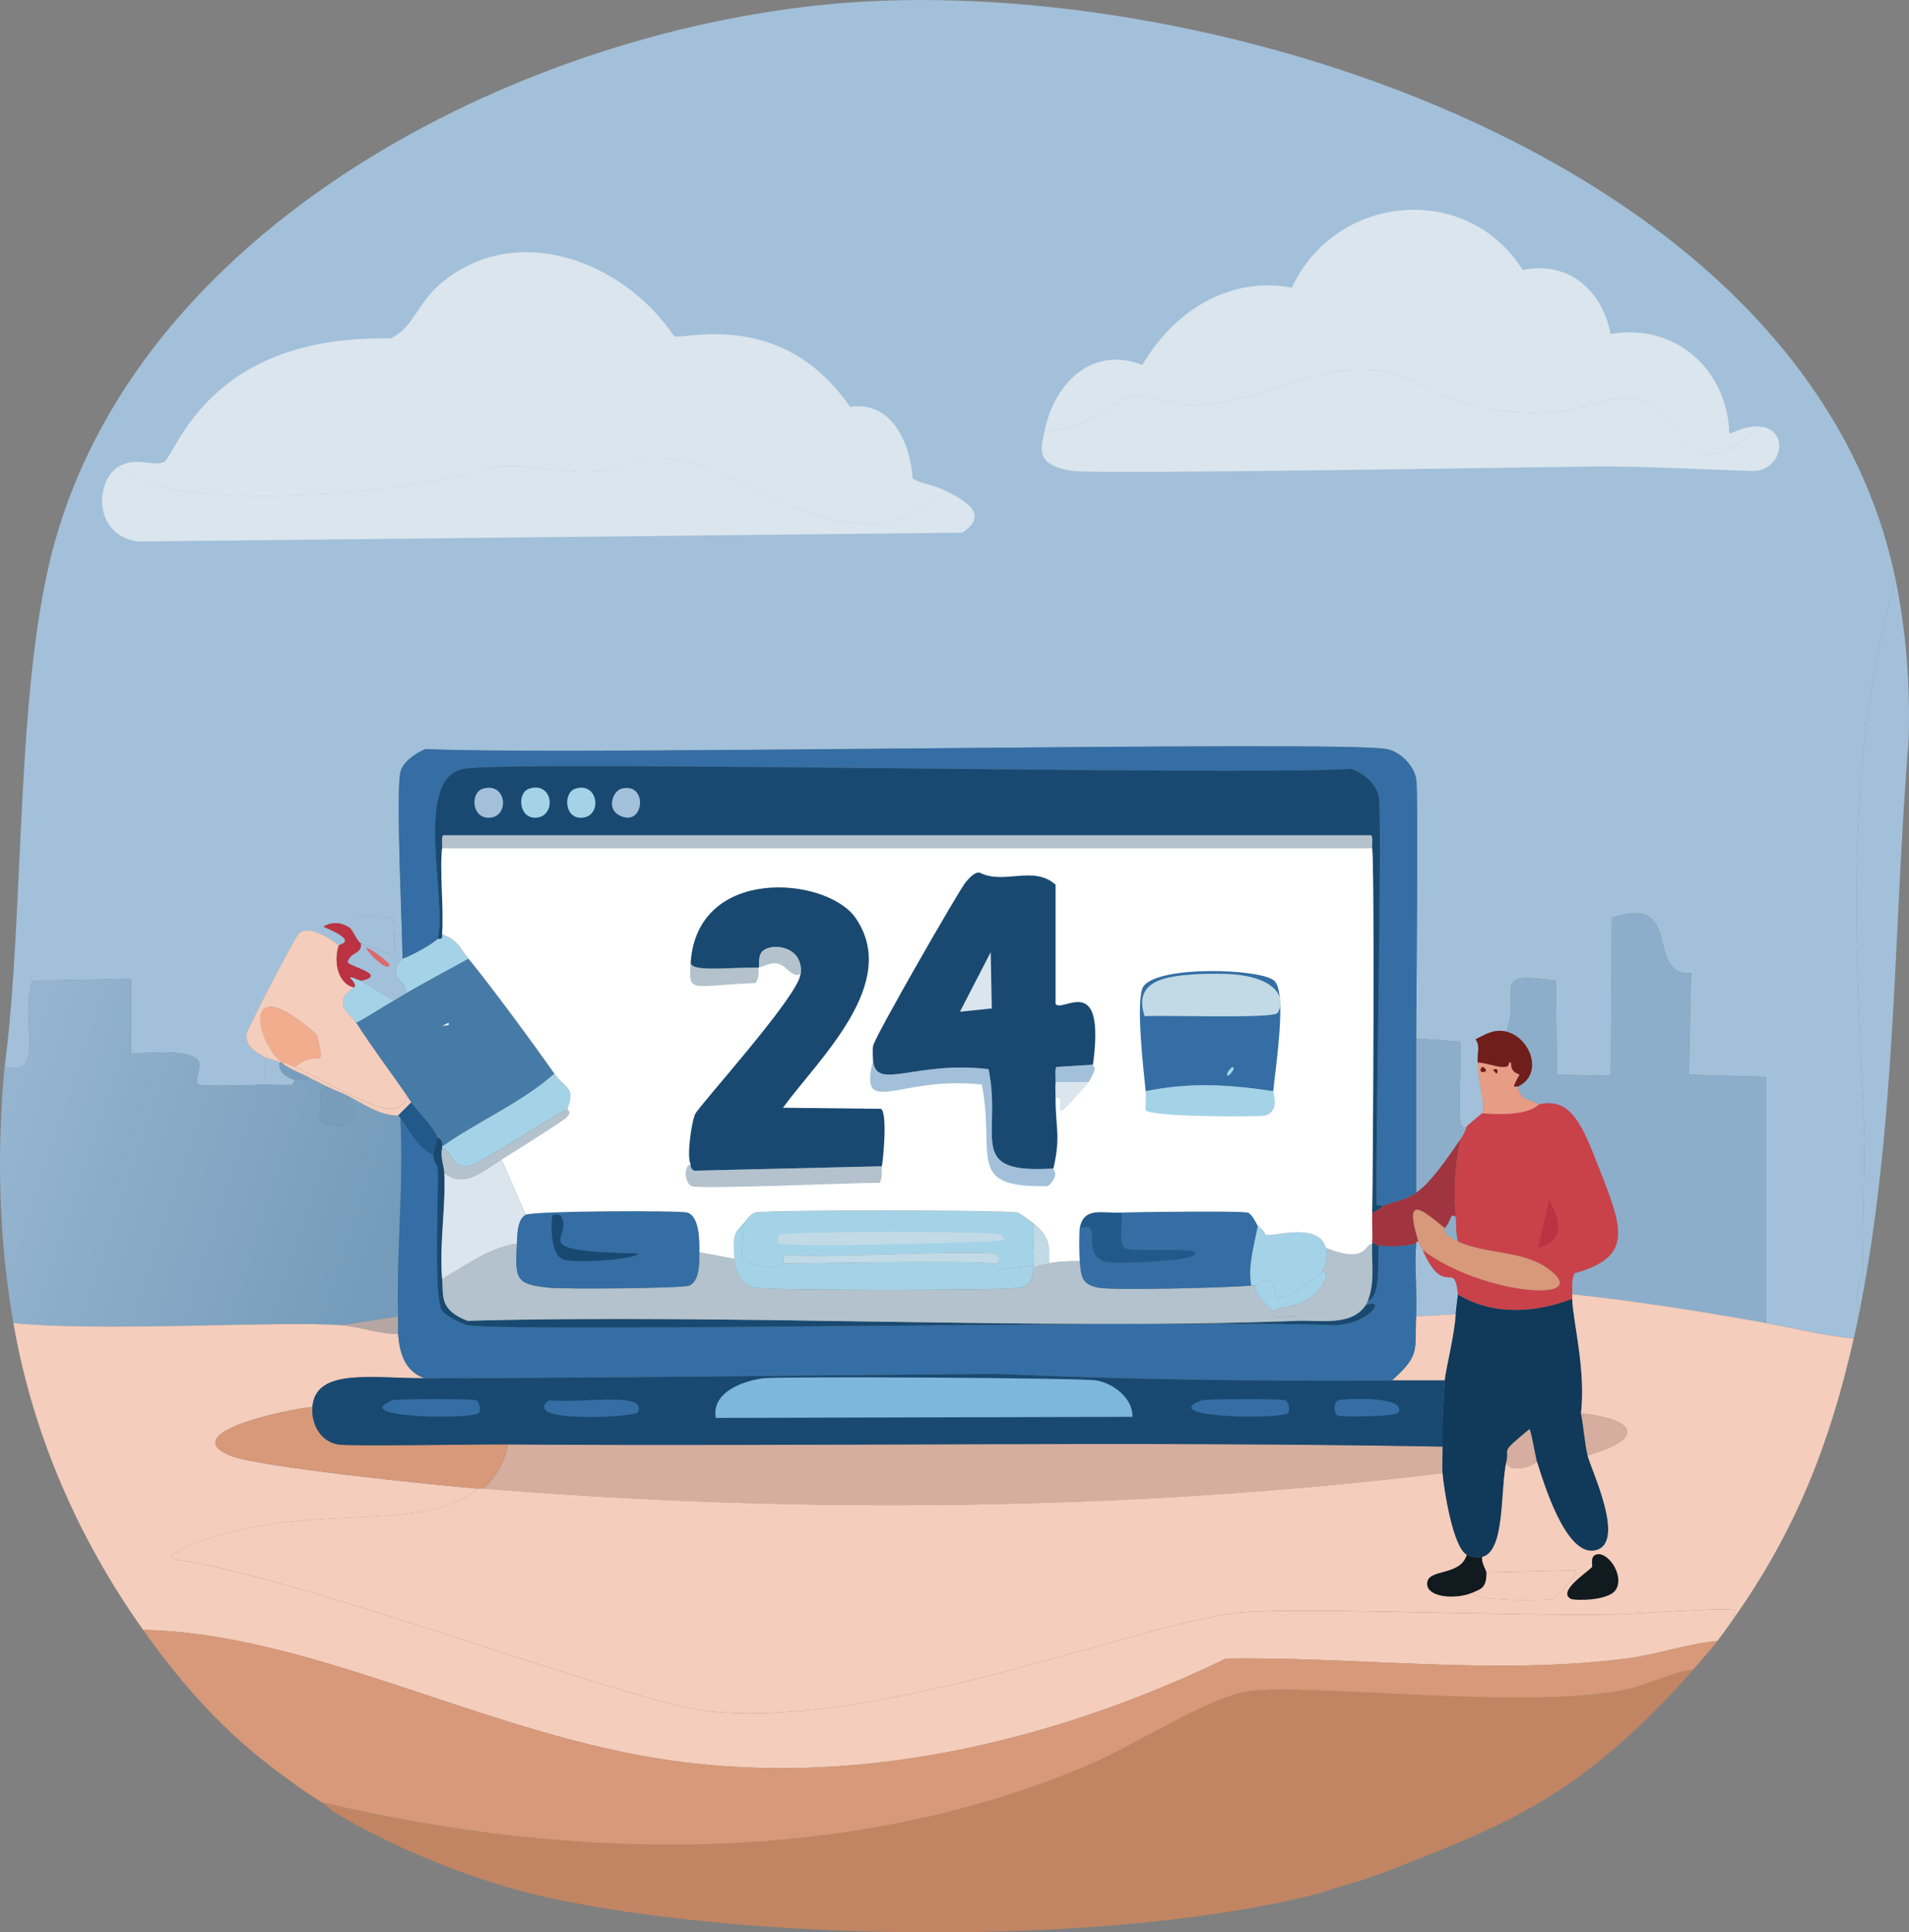
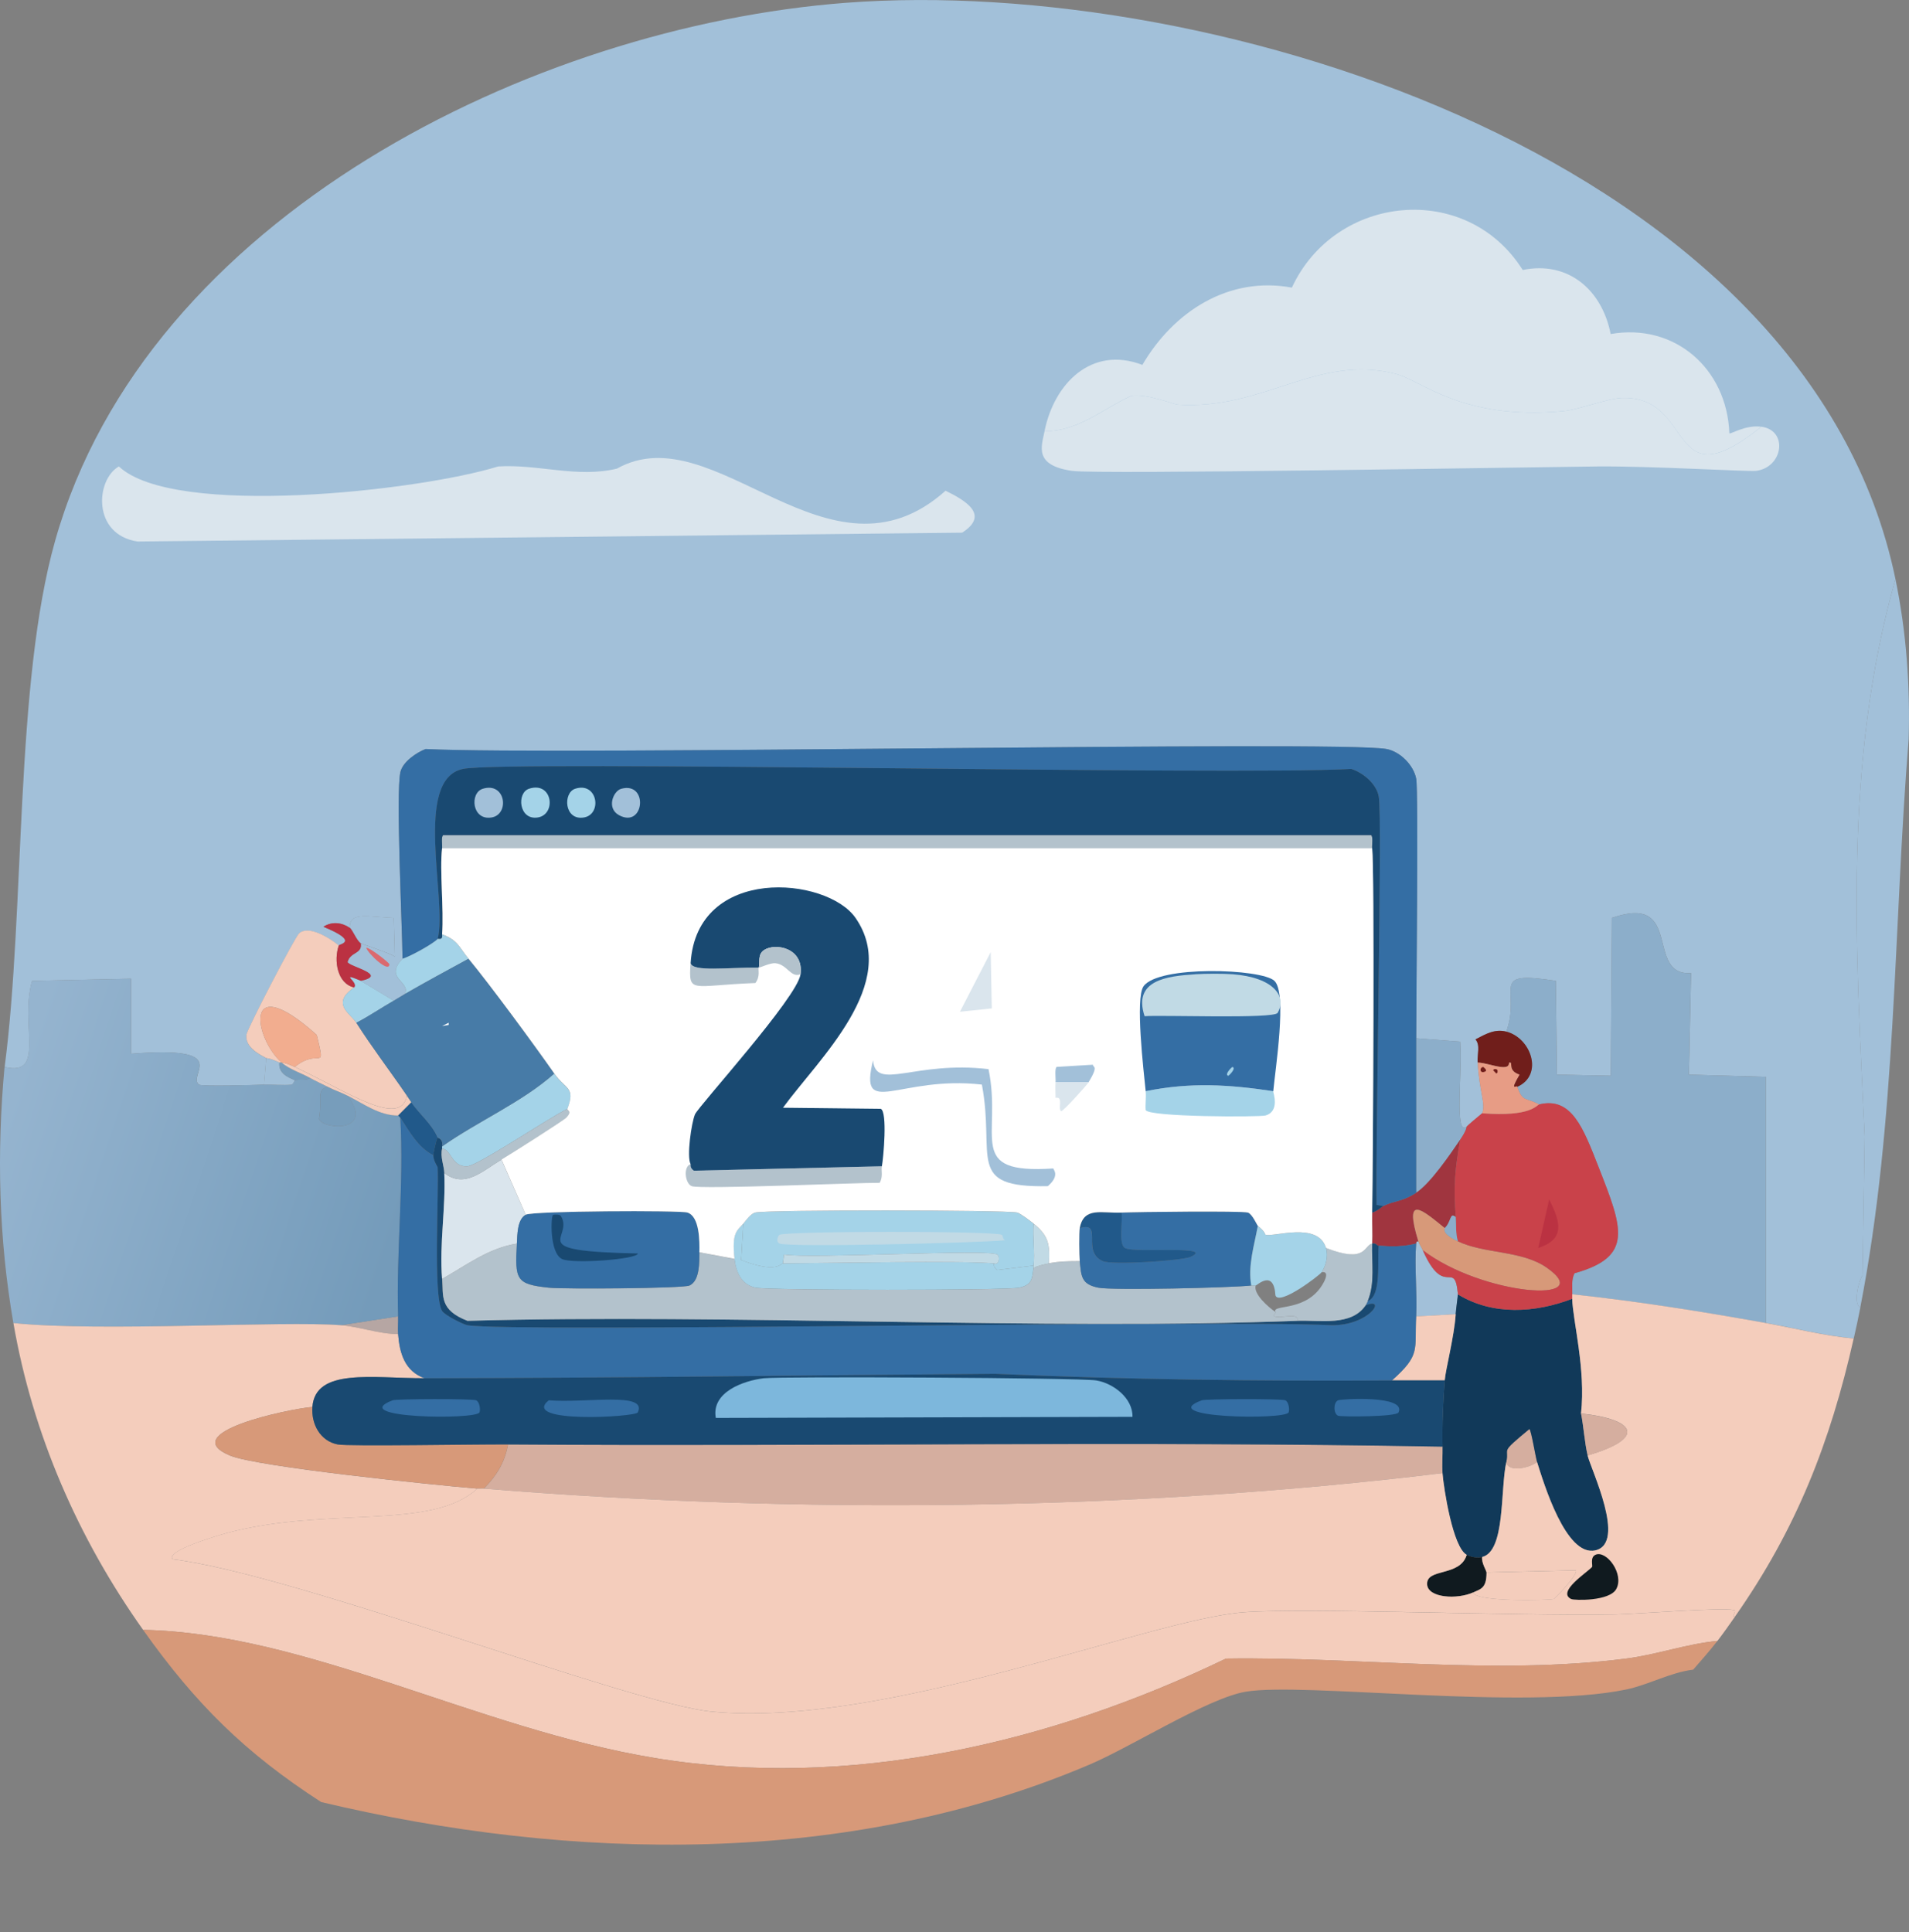
<svg xmlns="http://www.w3.org/2000/svg" width="164" height="166" viewBox="0 0 164 166" fill="none">
  <rect x="0" y="0" width="164" height="166" fill="#808080" stroke="none" />
  <path d="M34.201 114.602C32.522 114.602 30.945 113.975 29.291 113.843L34.201 113.083C34.218 113.582 34.163 114.103 34.201 114.598V114.602Z" fill="#B6A6A3" />
  <path d="M159.817 112.327C159.141 111.994 159.741 109.835 160.004 109.578L160.192 97.632C159.426 81.416 158.364 65.521 162.836 49.746C163.771 54.266 164.103 58.876 163.971 63.494C162.649 79.777 162.946 96.261 159.813 112.327H159.817Z" fill="#A2C0D9" />
  <path d="M162.839 49.742C158.367 65.517 159.43 81.412 160.195 97.627L160.008 109.574C159.744 109.835 159.145 111.994 159.821 112.323C159.647 113.215 159.455 114.094 159.255 114.978C156.7 114.752 154.213 114.099 151.701 113.65V92.505L145.09 92.318L145.277 83.593C141.251 83.845 144.691 76.687 138.475 78.851L138.382 92.412L133.752 92.318L133.659 84.259C127.732 83.341 130.734 84.951 129.407 88.621C128.421 88.37 127.66 88.818 126.763 89.287C127.193 89.799 126.912 90.508 126.95 91.281C127.082 93.748 127.669 94.879 127.329 95.643C127.04 95.882 126.053 96.705 126.006 96.782C124.922 97.679 125.645 92.185 125.441 89.479L121.662 89.193C121.662 85.698 121.862 68.006 121.662 66.909C121.449 65.748 120.284 64.565 119.111 64.348C115.051 63.601 47.737 64.92 36.565 64.348C35.761 64.655 34.588 65.453 34.392 66.341C33.997 68.125 34.55 79.496 34.579 82.368C32.921 84.076 35.366 84.349 34.766 85.403C34.456 85.582 34.154 85.783 33.823 85.971L30.991 84.263C33.398 83.747 29.997 83.047 29.856 82.65C30.099 81.737 31.132 81.989 30.991 81.037C31.127 81.118 33.41 81.848 33.92 82.176L33.827 78.856C31.667 78.775 29.992 78.271 30.047 79.709C29.384 79.248 28.517 79.137 27.782 79.615C30.932 80.913 29.151 81.088 29.104 81.229C28.364 80.614 26.532 79.453 25.703 80.187C25.337 80.512 21.218 88.421 21.171 88.912C21.069 89.919 22.098 90.495 22.872 90.905L22.684 93.18C21.979 93.206 17.341 93.342 17.111 93.18C15.985 92.382 20.189 89.808 11.257 90.525V84.076L2.759 84.263C1.675 87.985 3.983 92.522 0.399 91.66C2.164 78.177 1.25 58.761 4.744 46.429C12.617 18.609 45.764 2.3 72.641 0.243C104.606 -2.199 155.421 13.918 162.835 49.742H162.839Z" fill="#A2C0D9" />
  <path d="M151.315 36.655C143.105 43.267 145.716 33.962 139.322 34.188C138.046 34.235 135.683 35.195 134.22 35.328C125.535 36.105 122.194 32.69 119.864 32.105C113.143 30.411 108.547 35.251 101.163 34.76C100.865 34.739 98.54 33.808 97.196 34C94.722 35.119 92.63 37.078 89.735 37.035C90.556 32.959 93.761 29.672 98.14 31.346C100.81 26.778 105.546 23.697 110.983 24.708C114.711 16.667 125.99 15.531 130.815 23.193C134.726 22.386 137.634 24.913 138.37 28.695C143.866 27.73 148.364 31.666 148.568 37.227C148.687 37.312 149.971 36.476 151.306 36.659L151.315 36.655Z" fill="#DAE5ED" />
  <path d="M151.314 36.655C153.652 36.971 153.185 40.176 150.842 40.45C150.166 40.526 141.808 40.027 137.242 40.07C131.133 40.13 94.33 40.774 92.099 40.45C88.808 39.972 89.467 38.371 89.739 37.035C92.634 37.078 94.73 35.119 97.2 34C98.543 33.808 100.873 34.739 101.166 34.76C108.547 35.251 113.146 30.411 119.868 32.105C122.197 32.694 125.539 36.105 134.224 35.328C135.686 35.195 138.05 34.235 139.326 34.188C145.724 33.962 143.109 43.267 151.318 36.655H151.314Z" fill="#DAE5ED" />
-   <path d="M81.237 42.157C71.204 51.116 61.422 35.537 52.996 40.262C49.578 41.081 46.254 39.856 42.798 40.074C36.017 42.178 14.952 44.53 10.212 40.074C11.785 39.178 12.979 40.121 14.085 39.694C15.143 39.088 17.771 28.742 33.543 29.075C35.549 28.144 35.8 26.083 37.888 24.333C44.388 18.886 53.613 22.463 57.911 28.883C58.761 29.198 67.213 26.475 73.024 34.952C76.612 34.397 78.21 38.081 78.406 41.115C79.278 41.598 80.119 41.606 81.237 42.157Z" fill="#DAE5ED" />
  <path d="M81.237 42.157C82.891 42.972 85.076 44.214 82.653 45.759L11.819 46.519C7.899 45.926 8.214 41.205 10.212 40.07C14.952 44.526 36.013 42.174 42.798 40.07C46.254 39.856 49.583 41.081 52.996 40.258C61.422 35.533 71.2 51.116 81.237 42.153V42.157Z" fill="#DAE5ED" />
  <path d="M31.464 81.412C31.808 81.416 33.449 82.714 33.449 82.834C33.441 83.649 31.579 81.89 31.464 81.412Z" fill="#DB696E" />
  <path d="M151.693 113.655C146.183 112.669 140.644 111.781 135.07 111.188C135.091 110.573 134.972 109.971 135.257 109.386C140.359 107.961 139.398 105.549 137.336 100.282C136.022 96.927 135.028 94.204 132.235 94.879C131.019 94.234 130.823 94.704 130.347 93.363C132.626 92.352 131.55 89.168 129.403 88.621C130.725 84.951 127.728 83.341 133.655 84.259L133.748 92.318L138.378 92.412L138.471 78.851C144.687 76.687 141.247 83.845 145.273 83.593L145.086 92.318L151.697 92.505V113.65L151.693 113.655Z" fill="#8CAECA" />
-   <path d="M126.003 96.774C125.969 96.825 126.033 97.038 125.438 97.913C124.549 99.215 122.874 101.674 121.658 102.463V89.189L125.438 89.475C125.646 92.177 124.919 97.674 126.003 96.778V96.774Z" fill="#8CAECA" />
+   <path d="M126.003 96.774C125.969 96.825 126.033 97.038 125.438 97.913C124.549 99.215 122.874 101.674 121.658 102.463V89.189L125.438 89.475C125.646 92.177 124.919 97.674 126.003 96.778V96.774" fill="#8CAECA" />
  <path d="M30.992 81.032C30.644 80.823 30.291 79.871 30.048 79.705C29.989 78.266 31.664 78.77 33.828 78.851L33.921 82.172C33.411 81.848 31.128 81.113 30.992 81.032Z" fill="#A2C0D9" />
  <path d="M22.68 93.171C23.429 93.146 24.364 93.257 25.04 93.171C25.189 93.154 25.299 92.796 25.325 92.791C25.746 92.702 26.358 92.847 26.647 92.604C27.136 92.877 27.659 93.103 28.156 93.363C27.123 93.611 27.71 94.439 27.399 96.112C27.676 97.043 32.267 97.363 29.857 94.119C31.255 94.819 32.573 95.826 34.201 95.826L34.388 96.014C34.72 101.669 34.031 107.449 34.201 113.083L29.291 113.843C24.211 113.441 8.715 114.432 1.148 113.655C-0.11 106.386 -0.289 99.01 0.391 91.656C3.975 92.518 1.667 87.981 2.751 84.259L11.249 84.071V90.521C20.181 89.804 15.981 92.377 17.103 93.176C17.332 93.338 21.966 93.201 22.676 93.176L22.68 93.171Z" fill="url(#paint0_linear_88_686)" />
  <path d="M24.003 91.276C23.905 92.16 24.645 92.518 25.325 92.791C25.304 92.796 25.193 93.15 25.04 93.171C24.36 93.257 23.425 93.146 22.681 93.171L22.868 90.896C22.919 90.926 23.123 90.871 24.003 91.276Z" fill="#A2C0D9" />
  <path d="M29.86 94.119C32.271 97.363 27.68 97.043 27.403 96.112C27.714 94.439 27.127 93.611 28.16 93.363C28.713 93.649 29.304 93.841 29.86 94.123V94.119Z" fill="#779DBB" />
  <path d="M26.647 92.604C26.358 92.847 25.746 92.706 25.325 92.791C24.645 92.514 23.905 92.156 24.003 91.276C24.054 91.302 24.139 91.251 24.19 91.276C24.853 91.861 25.873 92.172 26.647 92.604Z" fill="#779DBB" />
  <path d="M122.228 107.397C124.094 111.64 124.97 108.068 125.25 111.192C125.259 111.277 125.089 112.494 125.063 112.899L121.662 113.087C121.764 111.047 121.505 108.844 121.662 106.83C121.675 106.685 121.692 106.621 121.849 106.642C121.922 106.872 122.122 107.158 122.228 107.402V107.397Z" fill="#A2C0D9" />
  <path d="M132.048 125.602C131.397 126.118 129.548 126.528 129.403 125.602C129.692 124.27 128.744 124.953 131.389 122.759C131.546 122.87 131.916 125.188 132.052 125.602H132.048Z" fill="#D5AE9F" />
  <path d="M29.104 81.224C28.662 82.496 28.964 84.502 30.426 84.827C28.394 86.231 30.099 87.046 30.613 87.862C31.97 89.991 33.53 92.032 34.958 94.119C34.414 96.949 29.823 93.752 25.325 91.652C27.459 89.923 28.02 92.262 27.212 88.903C20.802 83.166 21.83 89.198 24.19 91.272C24.139 91.246 24.054 91.297 24.003 91.272C23.123 90.866 22.923 90.922 22.868 90.892C22.098 90.487 21.065 89.906 21.167 88.899C21.218 88.408 25.333 80.499 25.699 80.174C26.528 79.44 28.356 80.601 29.1 81.216L29.104 81.224Z" fill="#F4CDBC" />
  <path d="M30.048 79.705C30.291 79.871 30.643 80.823 30.992 81.032C31.137 81.984 30.103 81.728 29.857 82.646C29.997 83.043 33.398 83.743 30.992 84.259C29.07 83.469 30.877 84.391 30.427 84.827C28.964 84.502 28.662 82.496 29.104 81.224C29.151 81.084 30.932 80.913 27.782 79.611C28.518 79.133 29.385 79.248 30.048 79.705Z" fill="#BB3242" />
  <path d="M25.325 91.656C29.822 93.756 34.414 96.953 34.958 94.123C35.085 94.311 35.209 94.507 35.336 94.691L34.201 95.83C32.573 95.83 31.255 94.823 29.856 94.123C29.299 93.841 28.709 93.649 28.156 93.363C27.659 93.107 27.131 92.877 26.647 92.604C25.873 92.172 24.853 91.861 24.189 91.276C24.245 91.302 24.449 91.246 25.325 91.656Z" fill="#F4CDBC" />
  <path d="M25.325 91.656C24.453 91.251 24.245 91.302 24.189 91.276C21.83 89.198 20.801 83.171 27.212 88.907C28.02 92.266 27.459 89.927 25.325 91.656Z" fill="#F2AD8F" />
  <path d="M129.403 88.621C131.55 89.168 132.626 92.352 130.347 93.363C130.288 93.201 129.646 93.837 130.534 92.322C129.454 91.946 130.033 91.242 129.684 91.28C129.552 91.293 129.807 91.763 128.927 91.66C128.294 91.588 127.597 91.31 126.942 91.28C126.899 90.508 127.184 89.799 126.755 89.287C127.652 88.818 128.413 88.374 129.399 88.621H129.403Z" fill="#701E1B" />
  <path d="M135.07 111.568C135.113 113.441 136.248 117.62 135.827 121.427C136.061 122.614 136.124 123.852 136.392 125.03C136.664 126.216 139.768 132.567 137.056 133.186C134.518 133.762 132.613 127.381 132.052 125.602C131.92 125.183 131.55 122.87 131.389 122.759C128.744 124.953 129.692 124.27 129.403 125.602C128.876 128.047 129.331 133.272 127.324 133.758C126.916 133.856 126.385 133.775 126.002 133.57C124.812 132.93 124.034 127.915 123.923 126.553C123.864 125.811 123.94 125.025 123.923 124.278C123.881 122.383 123.97 120.475 124.111 118.589C124.179 117.671 124.931 114.824 125.054 112.899C125.08 112.494 125.25 111.277 125.241 111.192C128.238 113.036 131.912 112.78 135.062 111.572L135.07 111.568Z" fill="#113959" />
  <path d="M127.329 133.758C127.265 134.283 127.707 134.932 127.707 135.086C127.716 136.434 127.214 136.503 126.572 136.793C125.165 137.433 122.691 137.263 122.606 136.127C122.495 134.667 125.437 135.491 126.007 133.566C126.389 133.771 126.921 133.856 127.329 133.754V133.758Z" fill="#101A1F" />
  <path d="M125.059 104.55C124.54 104.098 124.701 104.956 124.115 105.498C122.21 103.961 120.569 102.459 121.849 106.638C121.687 106.616 121.67 106.68 121.662 106.825C120.055 107.239 118.733 106.996 118.452 107.013C118.286 107.026 118.231 106.749 117.887 106.825C117.916 105.95 117.87 105.058 117.887 104.171C118.32 104.043 118.779 103.624 118.83 103.603C119.855 103.116 120.476 103.24 121.662 102.463C122.878 101.674 124.553 99.211 125.441 97.913C124.982 100.564 124.867 101.866 125.063 104.55H125.059Z" fill="#A0353F" />
  <path d="M124.115 105.498C124.183 105.554 123.711 105.895 125.25 106.638C127.52 107.735 130.751 107.397 132.898 108.913C137.336 112.041 127.346 111.307 122.228 107.397C122.121 107.154 121.921 106.872 121.849 106.638C120.57 102.463 122.211 103.966 124.115 105.498Z" fill="#D79979" />
  <path d="M135.071 111.188C135.071 111.311 135.071 111.444 135.071 111.568C131.92 112.775 128.243 113.032 125.25 111.188C124.97 108.068 124.098 111.636 122.228 107.393C127.346 111.303 137.341 112.041 132.898 108.908C130.747 107.393 127.52 107.726 125.25 106.633C125.042 105.946 125.114 105.246 125.063 104.546C124.863 101.857 124.982 100.555 125.441 97.909C126.037 97.038 125.973 96.825 126.007 96.769C126.054 96.697 127.04 95.869 127.329 95.63C131.529 95.954 131.993 94.93 132.239 94.87C135.032 94.196 136.023 96.923 137.341 100.274C139.407 105.541 140.368 107.952 135.262 109.378C134.977 109.963 135.092 110.564 135.075 111.179L135.071 111.188Z" fill="#C9424A" />
  <path d="M133.089 103.035C134.063 104.994 134.492 106.437 132.146 107.21L133.089 103.035Z" fill="#BB3242" />
  <path d="M125.058 104.55C125.11 105.25 125.041 105.946 125.246 106.638C123.711 105.895 124.183 105.558 124.11 105.498C124.701 104.956 124.536 104.098 125.054 104.55H125.058Z" fill="#8CAECA" />
  <path d="M130.347 93.363C130.828 94.704 131.019 94.234 132.235 94.879C131.988 94.938 131.525 95.963 127.325 95.638C127.665 94.874 127.078 93.743 126.946 91.276C127.597 91.306 128.298 91.579 128.932 91.656C129.812 91.758 129.557 91.289 129.688 91.276C130.037 91.238 129.459 91.942 130.539 92.318C129.646 93.833 130.292 93.197 130.352 93.359L130.347 93.363Z" fill="#E79C85" />
  <path d="M127.422 91.656C127.422 91.656 127.805 91.933 127.609 92.036C127.125 92.296 127.065 91.699 127.422 91.656Z" fill="#701E1B" />
  <path d="M128.366 91.844H128.553L128.651 91.938V92.13L128.553 92.224L128.46 92.13L128.366 92.036L128.272 91.938L128.366 91.844Z" fill="#701E1B" />
  <path d="M29.291 113.843C30.949 113.975 32.526 114.602 34.202 114.602C34.325 116.22 34.763 117.786 36.467 118.397C31.982 118.401 27.093 117.496 26.834 120.864C24.683 121.052 15.105 123.083 19.752 125.038C22.085 126.02 37.381 127.578 41.003 127.881C37.101 131.5 28.19 129.383 19.564 131.675C18.855 131.863 14.123 133.242 14.841 133.95C25.482 135.256 54.076 146.354 61.12 147.037C76.046 148.48 98.582 139.153 106.834 138.505C112.11 138.091 130.165 138.846 138.756 138.692C140.597 138.658 147.905 138.065 148.955 138.313C149.265 138.385 148.679 138.893 149.049 138.88C148.547 139.593 148.075 140.276 147.539 140.967C144.899 141.215 142.34 142.15 139.7 142.483C128.315 143.934 116.752 142.312 105.32 142.483C90.233 149.756 72.986 153.789 56.21 151.015C40.982 148.497 26.362 140.297 12.295 140.016C6.721 132.162 2.806 123.22 1.152 113.655C8.724 114.432 24.215 113.441 29.296 113.843H29.291Z" fill="#F4CDBC" />
-   <path d="M145.461 143.43C142.021 147.37 137.978 151.22 133.561 154.05C128.962 156.995 123.873 158.903 118.827 160.879C118.64 160.951 118.427 161.003 118.261 161.067C116.714 161.664 115.098 162.027 113.538 162.582C95.904 167.286 64.338 166.859 46.857 162.962C40.914 161.634 33.734 158.749 28.535 155.565C28.484 155.535 28.386 155.322 27.591 154.805C49.149 159.923 72.939 160.388 93.608 151.583C97.226 150.042 103.765 145.876 107.021 145.325C111.986 144.484 130.909 146.956 139.7 145.137C141.626 144.736 143.492 143.669 145.461 143.43Z" fill="#C18563" />
  <path d="M147.54 140.963C146.868 141.83 146.18 142.606 145.461 143.43C143.493 143.669 141.626 144.736 139.701 145.137C130.909 146.96 111.987 144.489 107.021 145.325C103.765 145.876 97.227 150.042 93.609 151.583C72.939 160.388 49.149 159.923 27.591 154.805C21.04 150.571 16.793 146.354 12.291 140.011C26.358 140.293 40.978 148.492 56.206 151.011C72.982 153.785 90.229 149.751 105.317 142.478C116.744 142.308 128.307 143.93 139.696 142.478C142.336 142.141 144.896 141.206 147.536 140.963H147.54Z" fill="#D79979" />
  <path d="M123.928 124.274C123.945 125.021 123.869 125.806 123.928 126.549C97.256 129.806 68.373 130.079 41.573 127.877C42.679 126.745 43.342 125.687 43.652 124.082C70.405 124.27 97.184 123.783 123.932 124.27L123.928 124.274Z" fill="#D5AE9F" />
  <path d="M26.838 120.86C26.728 122.311 27.489 123.788 29.011 124.082C29.942 124.261 40.838 124.061 43.648 124.082C43.337 125.683 42.674 126.741 41.569 127.877C41.382 127.86 41.186 127.894 41.004 127.877C37.382 127.574 22.09 126.011 19.752 125.034C15.109 123.083 24.687 121.052 26.834 120.86H26.838Z" fill="#D79979" />
  <path d="M126.572 136.793C127.214 136.503 127.712 136.434 127.707 135.086L135.355 134.898C135.729 135.086 133.617 137.318 133.468 137.365C133.123 137.467 126.691 137.647 126.572 136.797V136.793Z" fill="#F4CDBC" />
  <path d="M151.693 113.655C154.206 114.103 156.697 114.756 159.248 114.982C157.237 123.92 154.308 131.389 149.049 138.876C148.679 138.889 149.266 138.381 148.955 138.308C147.905 138.061 140.598 138.654 138.757 138.688C130.165 138.838 112.11 138.082 106.834 138.5C98.587 139.149 76.047 148.48 61.121 147.033C54.076 146.35 25.483 135.252 14.842 133.946C14.123 133.233 18.851 131.859 19.565 131.671C28.191 129.383 37.101 131.496 41.004 127.877C41.191 127.894 41.386 127.86 41.569 127.877C68.369 130.079 97.252 129.806 123.924 126.549C124.035 127.911 124.813 132.926 126.003 133.566C125.433 135.491 122.492 134.667 122.602 136.127C122.687 137.263 125.161 137.429 126.568 136.793C126.683 137.642 133.12 137.463 133.464 137.361C133.617 137.314 135.73 135.086 135.351 134.894L127.704 135.081C127.704 134.928 127.266 134.279 127.325 133.754C129.332 133.267 128.877 128.047 129.404 125.597C129.549 126.524 131.398 126.114 132.048 125.597C132.614 127.381 134.518 133.758 137.052 133.182C139.764 132.567 136.665 126.216 136.389 125.025C141.503 123.527 140.487 121.922 135.823 121.423C136.248 117.616 135.109 113.433 135.067 111.563C135.067 111.439 135.067 111.307 135.067 111.183C140.64 111.777 146.179 112.66 151.689 113.65L151.693 113.655Z" fill="#F4CDBC" />
  <path d="M137.056 133.566C138 133.131 139.556 135.218 138.85 136.507C138.272 137.561 135.258 137.493 134.977 137.361C133.719 136.755 136.355 135.081 136.771 134.612C136.856 134.514 136.58 133.788 137.056 133.57V133.566Z" fill="#101A1F" />
  <path d="M136.393 125.034C136.12 123.856 136.057 122.618 135.827 121.432C140.491 121.931 141.507 123.54 136.393 125.034Z" fill="#D5AE9F" />
  <path d="M125.059 112.895C124.935 114.82 124.183 117.667 124.115 118.585H119.583C122.066 116.369 121.517 116.007 121.662 113.083L125.063 112.895H125.059Z" fill="#F4CDBC" />
  <path d="M121.662 89.189V102.463C120.472 103.24 119.855 103.116 118.831 103.603L118.265 103.509C118.155 98.707 118.784 70.148 118.452 68.424C118.24 67.327 117.139 66.401 116.093 66.055C105.971 66.648 43.52 65.282 39.779 66.055C35.464 66.947 38.461 77.391 37.606 80.657C37.249 81.054 35.285 82.151 34.584 82.364C34.554 79.492 34.002 68.121 34.397 66.337C34.592 65.453 35.766 64.651 36.569 64.343C47.742 64.915 115.056 63.596 119.116 64.343C120.289 64.561 121.454 65.743 121.666 66.904C121.866 68.001 121.666 85.693 121.666 89.189H121.662Z" fill="#346EA4" />
  <path d="M37.224 99.241C37.237 99.727 37.598 100.227 37.602 100.282C37.713 102.536 37.194 111.303 37.981 112.609C38.206 112.989 39.817 113.783 40.153 113.843C43.83 114.487 103.926 113.352 114.388 113.843C117.64 113.889 119.209 111.375 117.317 112.135C117.385 112.033 117.458 111.875 117.504 111.755C118.716 111.324 118.299 108.26 118.448 107.013C118.729 106.992 120.051 107.235 121.658 106.826C121.5 108.84 121.76 111.043 121.658 113.083C121.513 116.007 122.062 116.369 119.579 118.585C108.203 118.657 96.843 118.512 85.484 118.017C69.134 118.145 52.809 118.375 36.467 118.397C34.758 117.786 34.325 116.224 34.201 114.602C34.163 114.107 34.218 113.586 34.201 113.087C34.031 107.453 34.72 101.674 34.388 96.018C35.166 97.183 35.893 98.579 37.22 99.241H37.224Z" fill="#346EA4" />
  <path d="M37.603 97.725C37.471 97.9 37.224 99.164 37.224 99.241C35.898 98.575 35.167 97.183 34.393 96.018L34.206 95.83L35.341 94.691C36.055 95.741 37.076 96.505 37.607 97.725H37.603Z" fill="#21598A" />
  <path d="M37.981 98.481V98.669C37.802 99.36 38.138 100.111 38.168 100.756C38.308 103.714 37.734 106.86 37.981 109.86C38.1 111.303 37.704 112.515 40.153 113.463C62.578 112.839 89.676 114.295 111.459 113.463C113.402 113.39 116.084 113.953 117.313 112.135C119.205 111.375 117.636 113.889 114.384 113.843C103.922 113.352 43.83 114.487 40.149 113.843C39.813 113.783 38.202 112.989 37.976 112.609C37.194 111.303 37.713 102.536 37.598 100.282C37.598 100.227 37.233 99.727 37.22 99.241C37.22 99.164 37.466 97.9 37.598 97.725C37.615 97.764 38.091 97.79 37.976 98.485L37.981 98.481Z" fill="#194971" />
  <path d="M117.505 111.755C117.454 111.875 117.386 112.033 117.318 112.135C116.089 113.954 113.407 113.39 111.464 113.463C111.6 112.703 110.112 113.283 109.478 113.083C109.245 113.01 109.67 112.767 109.572 112.703C109.232 111.994 112.34 112.784 113.73 110.142C113.917 109.788 114.134 109.194 113.543 109.288C113.891 108.755 114.142 107.944 113.921 107.201C117.424 108.571 117.152 106.975 117.887 106.821C117.832 108.499 118.147 110.206 117.509 111.751L117.505 111.755Z" fill="#B3C2CC" />
  <path d="M118.449 107.018C118.3 108.264 118.716 111.329 117.505 111.76C118.143 110.215 117.828 108.507 117.883 106.83C118.232 106.757 118.287 107.03 118.449 107.018Z" fill="#194971" />
  <path d="M119.584 118.585H124.115C123.975 120.471 123.886 122.379 123.928 124.274C97.18 123.783 70.405 124.274 43.648 124.086C40.838 124.065 29.938 124.266 29.011 124.086C27.489 123.792 26.728 122.311 26.839 120.864C27.098 117.496 31.987 118.405 36.472 118.397C52.814 118.375 69.143 118.145 85.489 118.017C96.848 118.516 108.207 118.657 119.584 118.585Z" fill="#194971" />
  <path d="M65.652 118.397C67.067 118.23 92.766 118.354 94.173 118.585C95.657 118.828 97.328 120.117 97.29 121.713L61.494 121.807C61.094 119.596 63.849 118.606 65.652 118.393V118.397Z" fill="#7DB7DC" />
  <path d="M47.142 120.292C50.305 120.556 55.666 119.524 54.79 121.333C54.595 121.739 44.655 122.306 47.142 120.292Z" fill="#346EA4" />
  <path d="M103.241 120.292C103.577 120.168 110.09 120.147 110.418 120.292C110.724 120.424 110.8 121.128 110.702 121.333C110.379 122.003 99.139 121.807 103.241 120.292Z" fill="#346EA4" />
  <path d="M33.73 120.292C34.066 120.164 40.578 120.147 40.906 120.292C41.212 120.424 41.288 121.128 41.191 121.333C40.876 121.991 29.691 121.833 33.73 120.292Z" fill="#346EA4" />
  <path d="M114.954 120.292C115.222 120.172 120.85 119.835 120.149 121.333C119.966 121.726 115.192 121.722 114.954 121.619C114.541 121.436 114.541 120.475 114.954 120.292Z" fill="#346EA4" />
  <path d="M117.883 72.88H37.981C38.011 72.607 37.879 71.881 38.075 71.74H117.785C117.981 71.881 117.849 72.607 117.879 72.88H117.883Z" fill="#B3C2CC" />
  <path d="M118.826 103.603C118.775 103.629 118.316 104.043 117.882 104.171C117.963 99.399 118.087 74.626 117.882 72.88C117.853 72.607 117.985 71.881 117.789 71.74H38.074C37.878 71.881 38.01 72.607 37.98 72.88C37.755 74.809 38.146 78.091 37.98 80.277C38.074 80.815 37.636 80.623 37.602 80.657C38.457 77.387 35.459 66.943 39.775 66.055C43.511 65.282 105.962 66.648 116.088 66.055C117.134 66.401 118.24 67.327 118.448 68.424C118.779 70.148 118.15 98.707 118.261 103.509L118.826 103.603Z" fill="#194971" />
  <path d="M45.442 67.758C47.478 67.084 47.823 69.969 46.199 70.225C44.571 70.481 44.367 68.117 45.442 67.758Z" fill="#A4D3E8" />
  <path d="M41.475 67.758C43.456 67.148 43.797 69.965 42.232 70.225C40.532 70.507 40.336 68.108 41.475 67.758Z" fill="#A2C0D9" />
  <path d="M49.408 67.758C51.347 67.126 51.759 69.952 50.165 70.225C48.469 70.515 48.346 68.108 49.408 67.758Z" fill="#A4D3E8" />
  <path d="M53.375 67.758C55.73 67.122 55.36 71.198 53.188 70.033C52.078 69.44 52.677 67.946 53.375 67.758Z" fill="#A2C0D9" />
  <path d="M60.083 107.585L63.106 108.153C63.229 109.22 63.671 110.351 64.9 110.62C66.009 110.859 86.458 110.863 87.567 110.62C88.702 110.368 88.656 109.835 88.796 108.913C89.208 108.725 89.676 108.622 90.118 108.533C90.989 108.354 91.869 108.341 92.762 108.345C92.898 109.6 92.864 110.33 94.369 110.62C95.606 110.859 105.703 110.629 107.497 110.432C107.62 110.419 107.752 110.449 107.875 110.432C107.659 111.149 108.951 112.289 109.576 112.707C109.674 112.771 109.249 113.014 109.482 113.087C110.116 113.288 111.599 112.703 111.468 113.467C89.68 114.299 62.583 112.844 40.162 113.467C37.713 112.519 38.108 111.307 37.989 109.865C40.068 108.691 41.99 107.205 44.413 106.83C44.243 109.946 44.324 110.325 47.151 110.624C48.388 110.757 58.693 110.693 59.241 110.436C60.147 110.01 60.074 108.396 60.091 107.594L60.083 107.585Z" fill="#B3C2CC" />
  <path d="M43.082 99.621L45.161 104.363C44.434 104.764 44.447 106.074 44.404 106.83C41.981 107.205 40.059 108.691 37.98 109.865C37.734 106.864 38.308 103.718 38.167 100.76C39.932 102.152 41.492 100.543 43.078 99.621H43.082Z" fill="#DAE5ED" />
  <path d="M108.058 105.31C107.743 107.022 107.191 108.725 107.493 110.432C105.699 110.629 95.602 110.859 94.365 110.62C92.86 110.33 92.894 109.596 92.758 108.345C92.707 107.863 92.69 105.852 92.758 105.502C94.82 104.896 92.834 107.517 94.743 108.345C95.547 108.695 101.566 108.307 102.298 107.965C104.483 106.949 97.421 107.679 96.631 107.205C96.061 106.868 96.469 104.807 96.346 104.171C97.664 104.111 106.689 104.008 107.208 104.171C107.582 104.29 108.003 105.263 108.058 105.31Z" fill="#346EA4" />
  <path d="M96.351 104.171C96.474 104.807 96.066 106.864 96.636 107.205C97.426 107.675 104.488 106.945 102.302 107.965C101.571 108.307 95.547 108.695 94.748 108.345C92.844 107.513 94.825 104.892 92.763 105.502C93.111 103.633 94.701 104.252 96.351 104.175V104.171Z" fill="#21598A" />
  <path d="M40.247 82.364C38.423 83.363 36.565 84.357 34.767 85.399C35.367 84.344 32.922 84.071 34.58 82.364C35.282 82.151 37.246 81.054 37.603 80.657C37.632 80.623 38.075 80.815 37.981 80.277C39.35 80.781 39.431 81.378 40.247 82.364Z" fill="#A4D3E8" />
  <path d="M30.991 84.259L33.823 85.966C32.756 86.577 31.71 87.294 30.613 87.862C30.094 87.046 28.39 86.231 30.426 84.827C30.877 84.391 29.07 83.465 30.991 84.259Z" fill="#A4D3E8" />
  <path d="M48.749 95.258C47.286 95.937 41.05 100.141 40.153 100.188C38.776 100.265 38.788 98.733 37.98 98.673V98.485C41.084 96.3 44.872 94.678 47.614 92.228C48.609 93.654 49.459 93.385 48.749 95.263V95.258Z" fill="#A4D3E8" />
  <path d="M40.247 82.364C42.045 84.532 45.897 89.769 47.614 92.224C44.872 94.678 41.084 96.296 37.981 98.481C38.096 97.79 37.619 97.76 37.602 97.721C37.071 96.501 36.051 95.737 35.336 94.687C35.209 94.499 35.09 94.307 34.958 94.119C33.53 92.027 31.969 89.992 30.613 87.862C31.71 87.294 32.756 86.573 33.823 85.966C34.155 85.779 34.456 85.578 34.767 85.399C36.565 84.357 38.423 83.363 40.247 82.364Z" fill="#477BA7" />
  <path d="M38.547 87.862L37.981 88.148L38.547 88.054C38.538 88.229 38.942 88.421 38.64 88.621C38.602 88.647 37.735 88.651 37.696 88.621C36.893 88.028 38.551 85.501 38.547 87.862Z" fill="#477BA7" />
  <path d="M38.546 87.862C38.546 87.926 38.546 87.99 38.546 88.049L37.98 88.143L38.546 87.857V87.862Z" fill="white" />
  <path d="M43.082 99.621C41.496 100.543 39.932 102.152 38.172 100.76C38.142 100.12 37.806 99.365 37.985 98.673C38.788 98.733 38.78 100.265 40.157 100.188C41.054 100.141 47.291 95.937 48.753 95.258C48.685 95.438 49.212 95.421 48.66 96.018C48.434 96.261 43.749 99.237 43.086 99.621H43.082Z" fill="#B3C2CC" />
  <path d="M113.917 107.205C114.138 107.948 113.887 108.759 113.538 109.293C113.368 109.553 109.899 112.203 109.572 111.286C109.427 109.002 108.02 110.411 107.871 110.432C107.748 110.449 107.616 110.419 107.493 110.432C107.195 108.729 107.744 107.022 108.058 105.31C108.7 105.805 108.67 106.053 108.722 106.07C109.406 106.3 113.228 104.913 113.917 107.21V107.205Z" fill="#A4D3E8" />
-   <path d="M109.572 112.707C108.947 112.289 107.659 111.149 107.871 110.432C108.02 110.411 109.423 109.002 109.572 111.286C109.899 112.208 113.368 109.557 113.538 109.293C114.133 109.199 113.912 109.792 113.725 110.146C112.335 112.784 109.227 111.999 109.567 112.707H109.572Z" fill="#A4D3E8" />
  <path d="M60.083 107.585C60.066 108.392 60.138 110.001 59.232 110.428C58.684 110.688 48.379 110.748 47.142 110.616C44.315 110.317 44.23 109.937 44.404 106.821C44.447 106.066 44.43 104.755 45.161 104.354C45.769 104.021 58.378 103.966 59.045 104.166C60.112 104.486 60.104 106.659 60.083 107.581V107.585Z" fill="#346EA4" />
  <path d="M47.52 104.363C47.678 104.329 48.099 104.32 48.184 104.457C49.378 106.416 44.791 107.479 54.794 107.679C54.803 108.183 49.166 108.597 48.277 108.153C47.185 107.607 47.325 104.405 47.52 104.358V104.363Z" fill="#194971" />
  <path d="M67.259 108.533C71.765 108.507 82.402 108.285 85.39 108.533C85.42 108.533 85.28 108.836 85.675 109.1L88.791 108.721C88.783 108.785 88.8 108.849 88.791 108.908C88.655 109.83 88.702 110.364 87.563 110.616C86.457 110.859 66.005 110.855 64.895 110.616C63.666 110.351 63.22 109.216 63.101 108.149C62.837 105.844 63.326 105.729 63.858 105.114L63.671 108.243C66.753 109.429 67.072 108.529 67.259 108.529V108.533Z" fill="#A4D3E8" />
  <path d="M90.113 108.533C89.671 108.622 89.204 108.725 88.791 108.913C88.8 108.853 88.783 108.785 88.791 108.725C88.914 107.619 88.702 106.266 88.791 105.122C90.058 106.155 90.211 106.868 90.113 108.537V108.533Z" fill="#C1DAE5" />
  <path d="M88.791 105.118C88.702 106.262 88.915 107.615 88.791 108.721L85.675 109.1C85.28 108.836 85.424 108.533 85.391 108.533C85.845 108.729 85.901 107.927 85.675 107.773C84.914 107.261 69.606 108.166 67.353 107.773L67.259 108.533C67.072 108.533 66.753 109.433 63.671 108.247L63.858 105.118C64.117 104.819 64.483 104.265 64.895 104.171C65.992 103.923 86.27 103.949 87.372 104.171C87.614 104.222 88.494 104.879 88.787 105.118H88.791Z" fill="#A4D3E8" />
  <path d="M66.974 106.07C67.871 105.746 85.161 105.733 86.054 106.07C86.19 106.121 86.092 106.399 86.339 106.544C83.894 106.779 67.888 107.163 66.979 106.83C66.613 106.693 66.838 106.121 66.979 106.07H66.974Z" fill="#C1DAE5" />
  <path d="M85.395 108.533C82.402 108.285 71.766 108.507 67.264 108.533L67.357 107.773C69.61 108.166 84.919 107.261 85.68 107.773C85.91 107.927 85.85 108.725 85.395 108.533Z" fill="#C1DAE5" />
  <path d="M117.883 72.88C118.087 74.626 117.964 99.399 117.883 104.171C117.866 105.058 117.913 105.95 117.883 106.825C117.148 106.979 117.42 108.575 113.917 107.205C113.228 104.909 109.406 106.296 108.722 106.066C108.675 106.049 108.705 105.801 108.059 105.306C108.003 105.263 107.582 104.286 107.208 104.166C106.69 104.004 97.664 104.107 96.346 104.166C94.697 104.243 93.107 103.624 92.758 105.494C92.69 105.848 92.707 107.854 92.758 108.336C91.866 108.336 90.986 108.349 90.114 108.524C90.212 106.855 90.059 106.147 88.792 105.11C88.499 104.871 87.619 104.209 87.376 104.162C86.275 103.94 65.997 103.915 64.9 104.162C64.488 104.256 64.118 104.811 63.863 105.11C63.336 105.724 62.847 105.839 63.106 108.144L60.083 107.577C60.105 106.655 60.113 104.482 59.046 104.162C58.379 103.966 45.774 104.017 45.161 104.35L43.083 99.608C43.746 99.224 48.431 96.249 48.656 96.005C49.209 95.408 48.681 95.425 48.749 95.246C49.459 93.368 48.614 93.636 47.614 92.211C45.897 89.752 42.045 84.519 40.247 82.351C39.431 81.365 39.35 80.768 37.981 80.264C38.147 78.079 37.756 74.796 37.981 72.867H117.883V72.88Z" fill="white" />
  <path d="M75.761 100.188C75.689 100.581 75.881 101.055 75.575 101.61C73.589 101.593 60.181 102.19 59.424 101.896C58.85 101.669 58.676 100.214 59.331 100.001C59.356 100.052 59.233 100.312 59.615 100.568L75.766 100.188H75.761Z" fill="#B3C2CC" />
  <path d="M65.18 83.12C65.116 83.341 65.329 83.871 64.895 84.447C59.33 84.652 59.156 85.429 59.322 82.74C59.509 83.508 62.497 83.098 65.175 83.12H65.18Z" fill="#B3C2CC" />
  <path d="M75.761 100.188L59.611 100.568C59.233 100.308 59.352 100.052 59.326 100.001C58.986 99.322 59.398 96.471 59.704 95.732C59.993 95.037 68.522 85.672 68.772 83.692C69.057 81.442 66.638 80.977 65.656 81.604C65.052 81.989 65.312 82.689 65.184 83.12C62.506 83.098 59.517 83.508 59.33 82.74C59.858 74.314 71.021 75.287 73.496 78.851C77.39 84.464 70.328 90.96 67.263 95.16L75.668 95.254C76.254 95.515 75.897 99.471 75.761 100.184V100.188Z" fill="#194971" />
  <path d="M68.773 83.692C67.918 84.029 67.646 82.842 66.6 82.744C66.188 82.706 65.304 83.124 65.185 83.124C65.312 82.693 65.053 81.993 65.656 81.609C66.638 80.981 69.057 81.442 68.773 83.696V83.692Z" fill="#B3C2CC" />
  <path d="M93.893 91.464C93.855 91.733 94.445 91.443 93.514 92.979H90.683C90.713 92.685 90.581 91.793 90.777 91.652L93.893 91.464Z" fill="#A2C0D9" />
  <path d="M93.514 92.984C93.391 93.184 91.287 95.553 91.155 95.451C90.857 95.224 91.384 94.166 90.683 94.311C90.683 93.88 90.64 93.406 90.683 92.984H93.514Z" fill="#DAE5ED" />
  <path d="M90.492 100.38C90.47 100.466 91.095 100.961 90.02 101.896C82.886 102.045 85.526 99.39 84.353 93.171C77.236 92.36 73.75 96.185 75.004 91.084C75.238 93.777 78.584 91.093 84.923 91.844C86.126 97.623 82.856 100.888 90.496 100.376L90.492 100.38Z" fill="#A2C0D9" />
-   <path d="M93.894 91.464L90.777 91.652C90.582 91.793 90.713 92.685 90.684 92.979C90.641 93.402 90.684 93.876 90.684 94.307C90.662 96.876 91.156 97.546 90.497 100.376C82.857 100.888 86.126 97.623 84.923 91.844C78.585 91.093 75.239 93.782 75.005 91.084C74.98 90.768 74.958 90.124 75.005 89.851C75.145 89.057 82.419 76.435 82.938 75.817C83.227 75.471 83.716 74.886 84.167 74.963C86.241 76.034 88.788 74.293 90.684 76.004V86.244C91.258 87.059 95.003 83.341 93.894 91.46V91.464Z" fill="#194971" />
  <path d="M85.11 81.792L85.204 86.628L82.466 86.914L85.11 81.792Z" fill="#DAE5ED" />
  <path d="M109.38 93.739C109.368 93.859 109.984 95.459 108.717 95.826C108.22 95.971 98.616 95.967 98.421 95.352C98.382 94.823 98.476 94.264 98.421 93.739C102.285 92.954 105.592 93.171 109.376 93.739H109.38Z" fill="#A4D3E8" />
  <path d="M109.38 93.739C105.597 93.171 102.289 92.954 98.425 93.739C98.251 92.019 97.515 85.757 98.238 84.729C99.509 82.915 108.356 83.209 109.478 84.255C110.596 85.296 109.555 91.861 109.385 93.739H109.38Z" fill="#346EA4" />
  <path d="M102.676 83.692C103.556 83.636 105.023 83.627 105.886 83.692C109.415 83.956 110.584 85.599 109.759 87.012C109.449 87.546 99.683 87.179 98.332 87.298C97.303 84.199 100.253 83.849 102.676 83.696V83.692Z" fill="#C1DAE5" />
  <path d="M105.886 91.656C106.226 91.78 105.555 92.433 105.508 92.416C105.168 92.292 105.839 91.639 105.886 91.656Z" fill="#A4D3E8" />
  <defs>
    <linearGradient id="paint0_linear_88_686" x1="0.183" y1="96.846" x2="33.361" y2="107.86" gradientUnits="userSpaceOnUse">
      <stop stop-color="#95B4CF" />
      <stop offset="1" stop-color="#749BBA" />
    </linearGradient>
  </defs>
</svg>